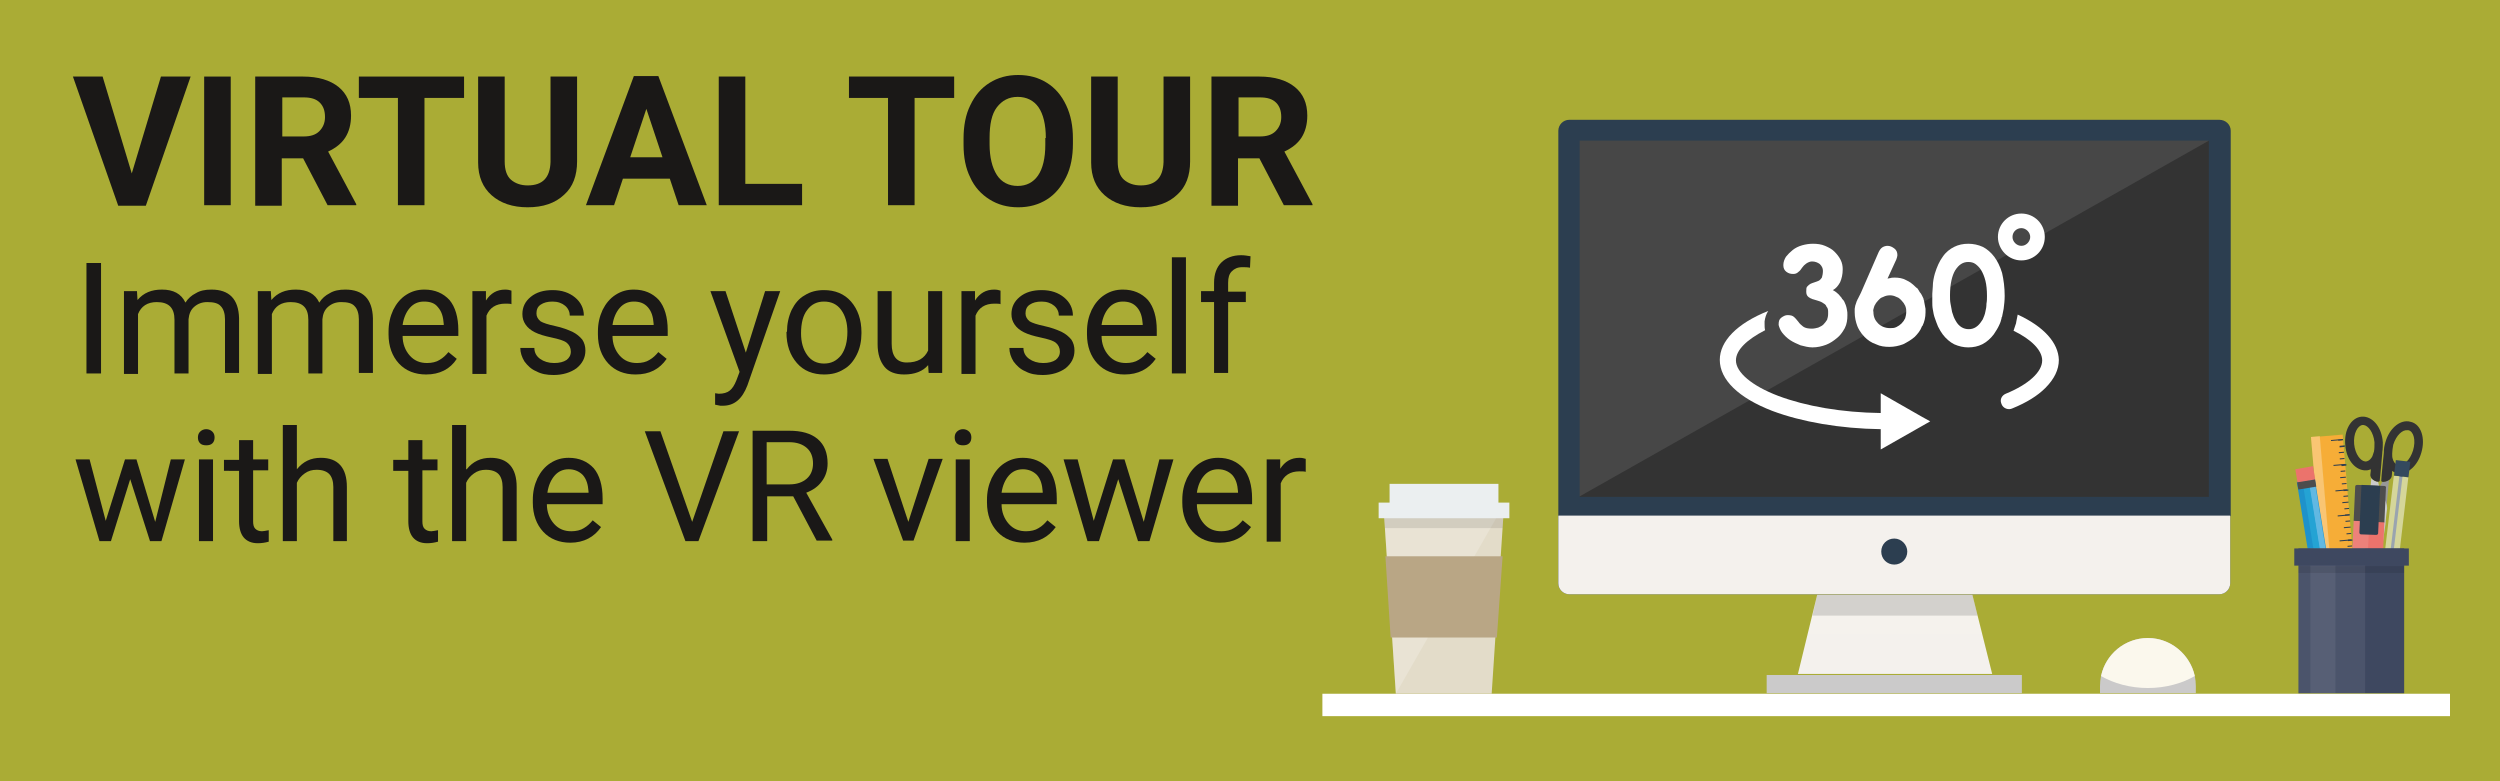
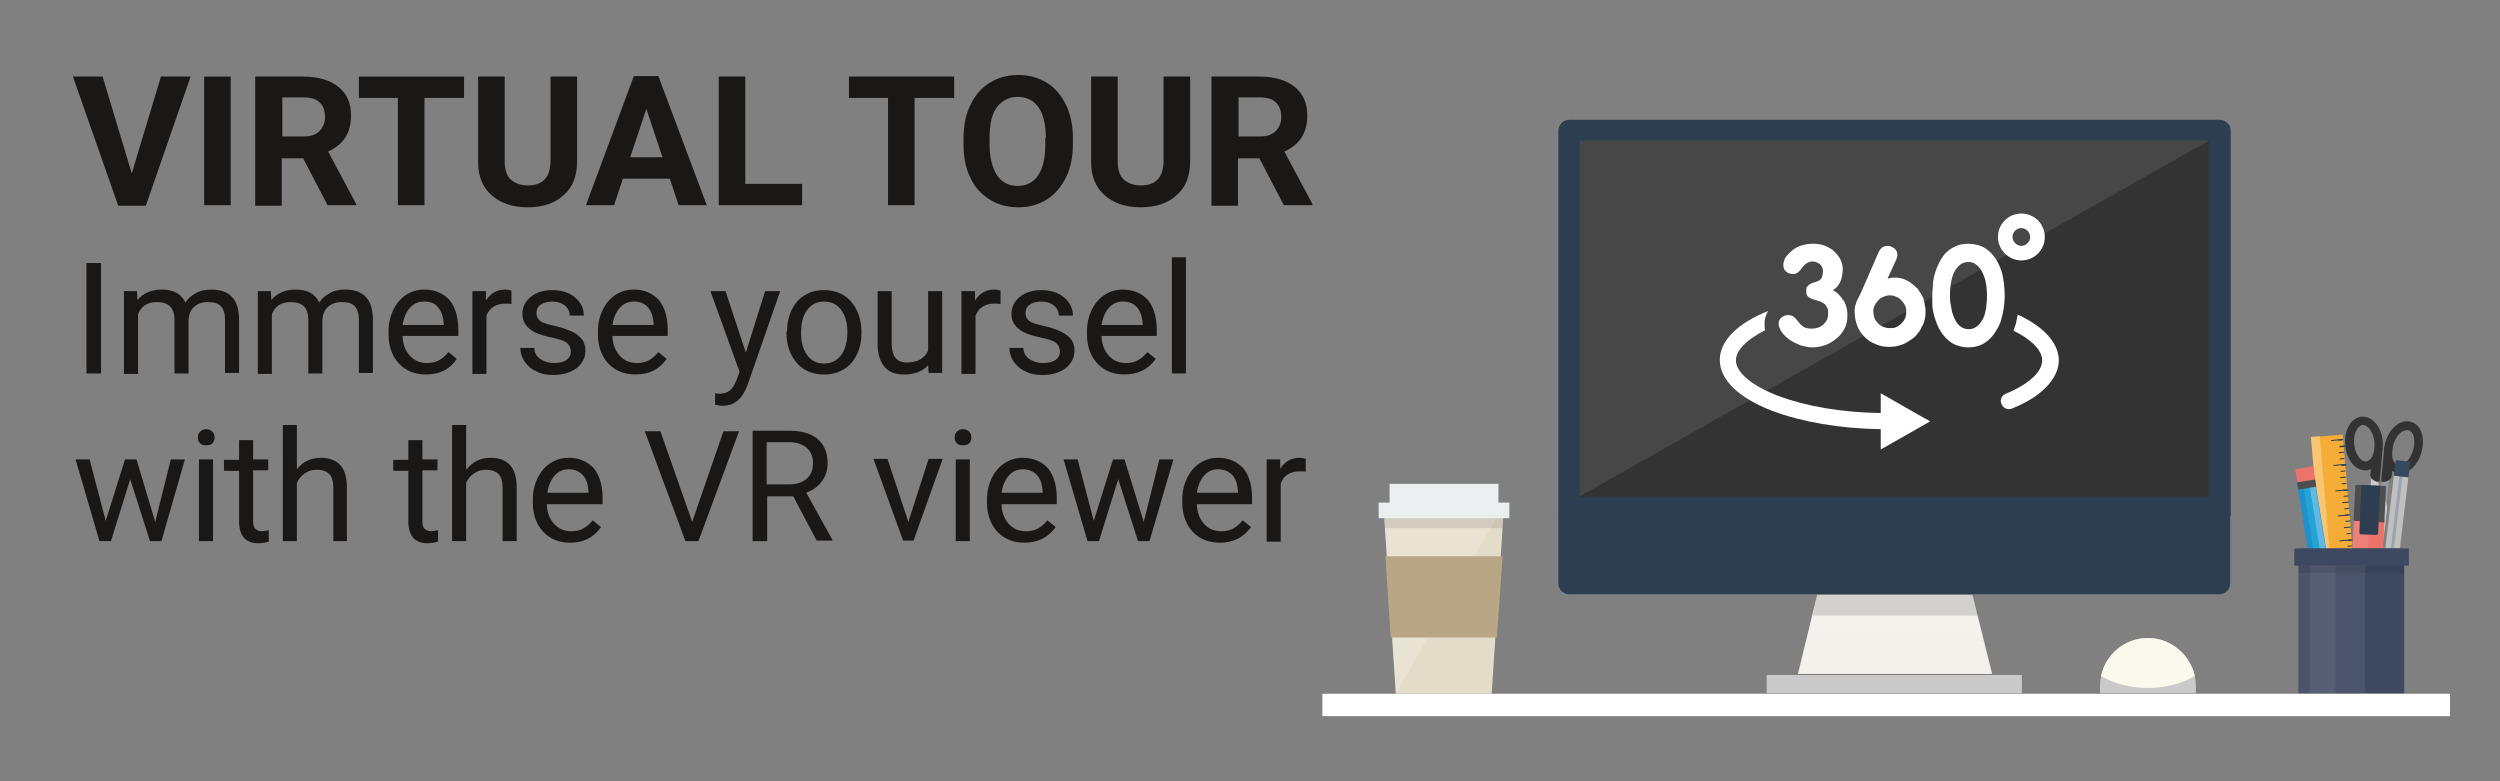
<svg xmlns="http://www.w3.org/2000/svg" version="1.1" id="Livello_1" x="0px" y="0px" viewBox="0 0 480 150" style="enable-background:new 0 0 480 150;" xml:space="preserve">
  <rect x="0" y="0" width="480" height="150" fill="#808080" stroke="none" />
  <style type="text/css">
	.st0{opacity:0.6;fill:#C7CA04;}
	.st1{fill:#1A1817;}
	.st2{fill:#FFFFFF;}
	.st3{fill:#F6F6F6;}
	.st4{fill:#EAE9E9;}
	.st5{fill-rule:evenodd;clip-rule:evenodd;fill:#B0B0B0;}
	.st6{fill-rule:evenodd;clip-rule:evenodd;fill:#D6D6D6;}
	.st7{fill-rule:evenodd;clip-rule:evenodd;fill:#848384;}
	.st8{fill-rule:evenodd;clip-rule:evenodd;fill:#D4D4D4;}
	.st9{fill-rule:evenodd;clip-rule:evenodd;fill:#DBDBDB;}
	.st10{fill-rule:evenodd;clip-rule:evenodd;fill:#A2A2A2;}
	.st11{fill-rule:evenodd;clip-rule:evenodd;fill:#383839;}
	.st12{fill-rule:evenodd;clip-rule:evenodd;fill:#686868;}
	.st13{fill:#737272;}
	.st14{fill:#4D4B4A;}
	.st15{fill-rule:evenodd;clip-rule:evenodd;fill:#4D4B4A;}
	.st16{fill-rule:evenodd;clip-rule:evenodd;fill:#737272;}
	.st17{fill:#989898;}
	.st18{fill:none;}
	.st19{fill:#333333;}
	.st20{fill:#CBCBCB;}
	.st21{fill:#B2B2B2;}
	.st22{fill:#CBCACA;}
	.st23{fill:#FBF8ED;}
	.st24{fill:#E3DCC9;}
	.st25{opacity:0.2;fill:#FFFFFF;}
	.st26{opacity:0.1;}
	.st27{fill:#000001;}
	.st28{fill:#B9A685;}
	.st29{fill:#EBEFF0;}
	.st30{fill:#F6AD37;}
	.st31{opacity:0.3;fill:#FFFFFF;}
	.st32{fill:#2C3E50;}
	.st33{fill:#34495E;}
	.st34{fill:#EB736C;}
	.st35{fill:#4D4D4D;}
	.st36{opacity:0.5;fill:#FFFFFF;}
	.st37{opacity:0.4;}
	.st38{fill:#1E92CB;}
	.st39{fill:#61B8E2;}
	.st40{fill:#24A3D4;}
	.st41{fill:#3E4860;}
	.st42{opacity:7.000000e-02;fill:#FFFFFF;}
	.st43{fill:url(#SVGID_1_);}
	.st44{opacity:0.2;}
	.st45{fill:#4B4A4B;}
	.st46{fill:url(#SVGID_2_);}
	.st47{fill:url(#SVGID_3_);}
	.st48{fill:url(#SVGID_4_);}
	.st49{fill:#282828;}
	.st50{fill:#727575;}
	.st51{fill:#4F4F4F;}
	.st52{fill:#D6D8D4;}
	.st53{fill:#3F3E3E;}
	.st54{fill:#5372B1;}
	.st55{fill:#264C98;}
	.st56{fill:#949494;}
	.st57{fill:#E33515;}
</style>
-   <rect class="st0" width="480" height="150" />
  <g>
    <path class="st1" d="M25.3,33.3l5.6-18.6h5.7l-8.6,24.8h-5.3L14,14.7h5.7L25.3,33.3z" />
    <path class="st1" d="M44.3,39.4h-5.1V14.7h5.1V39.4z" />
    <path class="st1" d="M58.2,30.4h-4.1v9.1h-5.1V14.7h9.2c2.9,0,5.2,0.7,6.8,2c1.6,1.3,2.4,3.1,2.4,5.5c0,1.7-0.4,3.1-1.1,4.2   c-0.7,1.1-1.8,2-3.3,2.7l5.4,10.1v0.2h-5.5L58.2,30.4z M54.2,26.2h4.1c1.3,0,2.3-0.3,3-1c0.7-0.7,1.1-1.6,1.1-2.7   c0-1.2-0.3-2.1-1-2.8c-0.7-0.7-1.7-1-3.1-1h-4.1V26.2z" />
    <path class="st1" d="M89.1,18.8h-7.6v20.6h-5.1V18.8h-7.5v-4.1h20.2V18.8z" />
    <path class="st1" d="M110.8,14.7V31c0,2.7-0.8,4.9-2.5,6.4c-1.7,1.6-4,2.4-7,2.4c-2.9,0-5.2-0.8-6.9-2.3c-1.7-1.5-2.6-3.6-2.6-6.3   V14.7h5.1V31c0,1.6,0.4,2.8,1.2,3.5c0.8,0.7,1.9,1.1,3.2,1.1c2.9,0,4.3-1.5,4.4-4.5V14.7H110.8z" />
    <path class="st1" d="M128.6,34.3h-9l-1.7,5.1h-5.4l9.2-24.8h4.7l9.3,24.8h-5.4L128.6,34.3z M121,30.2h6.2l-3.1-9.3L121,30.2z" />
    <path class="st1" d="M143.1,35.3H154v4.1H138V14.7h5.1V35.3z" />
    <path class="st1" d="M183.2,18.8h-7.6v20.6h-5.1V18.8H163v-4.1h20.2V18.8z" />
    <path class="st1" d="M206,27.6c0,2.4-0.4,4.6-1.3,6.4s-2.1,3.3-3.7,4.3c-1.6,1-3.4,1.5-5.5,1.5c-2.1,0-3.9-0.5-5.5-1.5   s-2.9-2.4-3.7-4.2c-0.9-1.8-1.3-3.9-1.3-6.3v-1.2c0-2.4,0.4-4.6,1.3-6.4c0.9-1.9,2.1-3.3,3.7-4.3c1.6-1,3.4-1.5,5.5-1.5   c2.1,0,3.9,0.5,5.5,1.5c1.6,1,2.8,2.4,3.7,4.3c0.9,1.9,1.3,4,1.3,6.4V27.6z M200.8,26.5c0-2.6-0.5-4.6-1.4-5.9c-0.9-1.3-2.3-2-4-2   c-1.7,0-3,0.7-4,2s-1.4,3.3-1.4,5.9v1.2c0,2.5,0.5,4.5,1.4,5.9s2.3,2.1,4,2.1c1.7,0,3-0.7,3.9-2c0.9-1.3,1.4-3.3,1.4-5.9V26.5z" />
    <path class="st1" d="M228.5,14.7V31c0,2.7-0.8,4.9-2.5,6.4c-1.7,1.6-4,2.4-7,2.4c-2.9,0-5.2-0.8-6.9-2.3c-1.7-1.5-2.6-3.6-2.6-6.3   V14.7h5.1V31c0,1.6,0.4,2.8,1.2,3.5c0.8,0.7,1.9,1.1,3.2,1.1c2.9,0,4.3-1.5,4.4-4.5V14.7H228.5z" />
    <path class="st1" d="M241.8,30.4h-4.1v9.1h-5.1V14.7h9.2c2.9,0,5.2,0.7,6.8,2c1.6,1.3,2.4,3.1,2.4,5.5c0,1.7-0.4,3.1-1.1,4.2   c-0.7,1.1-1.8,2-3.3,2.7l5.4,10.1v0.2h-5.5L241.8,30.4z M237.8,26.2h4.1c1.3,0,2.3-0.3,3-1s1.1-1.6,1.1-2.7c0-1.2-0.3-2.1-1-2.8   c-0.7-0.7-1.7-1-3.1-1h-4.1V26.2z" />
    <path class="st1" d="M19.4,71.7h-2.8V50.5h2.8V71.7z" />
    <path class="st1" d="M26.3,55.9l0.1,1.7c1.2-1.4,2.7-2,4.7-2c2.2,0,3.7,0.8,4.5,2.5c0.5-0.8,1.2-1.4,2-1.8c0.8-0.5,1.8-0.7,3-0.7   c3.4,0,5.2,1.8,5.3,5.5v10.5h-2.7V61.3c0-1.1-0.3-2-0.8-2.5c-0.5-0.6-1.4-0.8-2.6-0.8c-1,0-1.8,0.3-2.5,0.9c-0.7,0.6-1,1.4-1.1,2.4   v10.4h-2.7V61.4c0-2.3-1.1-3.4-3.4-3.4c-1.8,0-3,0.8-3.6,2.3v11.5h-2.7V55.9H26.3z" />
    <path class="st1" d="M52,55.9l0.1,1.7c1.2-1.4,2.7-2,4.7-2c2.2,0,3.7,0.8,4.5,2.5c0.5-0.8,1.2-1.4,2-1.8c0.8-0.5,1.8-0.7,3-0.7   c3.4,0,5.2,1.8,5.3,5.5v10.5h-2.7V61.3c0-1.1-0.3-2-0.8-2.5c-0.5-0.6-1.4-0.8-2.6-0.8c-1,0-1.8,0.3-2.5,0.9c-0.7,0.6-1,1.4-1.1,2.4   v10.4h-2.7V61.4c0-2.3-1.1-3.4-3.4-3.4c-1.8,0-3,0.8-3.6,2.3v11.5h-2.7V55.9H52z" />
    <path class="st1" d="M81.8,71.9c-2.1,0-3.9-0.7-5.2-2.1c-1.3-1.4-2-3.3-2-5.6v-0.5c0-1.6,0.3-2.9,0.9-4.2c0.6-1.2,1.4-2.2,2.5-2.9   c1.1-0.7,2.2-1,3.5-1c2,0,3.6,0.7,4.8,2c1.1,1.3,1.7,3.3,1.7,5.8v1.1H77.3c0,1.5,0.5,2.8,1.4,3.8c0.9,1,2,1.4,3.3,1.4   c0.9,0,1.8-0.2,2.4-0.6c0.7-0.4,1.2-0.9,1.7-1.5l1.6,1.3C86.4,70.9,84.4,71.9,81.8,71.9z M81.4,57.9c-1.1,0-2,0.4-2.7,1.2   c-0.7,0.8-1.2,1.9-1.4,3.3h7.9v-0.2c-0.1-1.4-0.4-2.4-1.1-3.2C83.5,58.2,82.6,57.9,81.4,57.9z" />
    <path class="st1" d="M98.3,58.4c-0.4-0.1-0.8-0.1-1.3-0.1c-1.8,0-3,0.8-3.6,2.3v11.2h-2.7V55.9h2.6l0,1.8c0.9-1.4,2.1-2.1,3.7-2.1   c0.5,0,0.9,0.1,1.2,0.2V58.4z" />
    <path class="st1" d="M109.6,67.5c0-0.7-0.3-1.3-0.8-1.7c-0.5-0.4-1.5-0.7-2.9-1c-1.4-0.3-2.4-0.6-3.2-1c-0.8-0.4-1.4-0.9-1.8-1.5   c-0.4-0.6-0.6-1.2-0.6-2c0-1.3,0.5-2.4,1.6-3.3c1.1-0.9,2.5-1.3,4.2-1.3c1.8,0,3.2,0.5,4.3,1.4c1.1,0.9,1.7,2.1,1.7,3.5h-2.7   c0-0.7-0.3-1.4-0.9-1.9s-1.4-0.8-2.4-0.8c-1,0-1.7,0.2-2.3,0.6s-0.8,1-0.8,1.7c0,0.6,0.3,1.1,0.8,1.5c0.5,0.3,1.4,0.6,2.8,0.9   s2.4,0.7,3.3,1.1c0.8,0.4,1.4,0.9,1.9,1.5c0.4,0.6,0.6,1.3,0.6,2.1c0,1.4-0.6,2.5-1.7,3.4c-1.1,0.8-2.6,1.3-4.4,1.3   c-1.3,0-2.4-0.2-3.3-0.7c-1-0.4-1.7-1.1-2.3-1.9c-0.5-0.8-0.8-1.7-0.8-2.6h2.7c0,0.9,0.4,1.6,1.1,2.1c0.7,0.5,1.6,0.8,2.7,0.8   c1,0,1.8-0.2,2.4-0.6C109.3,68.7,109.6,68.2,109.6,67.5z" />
    <path class="st1" d="M122,71.9c-2.1,0-3.9-0.7-5.2-2.1c-1.3-1.4-2-3.3-2-5.6v-0.5c0-1.6,0.3-2.9,0.9-4.2c0.6-1.2,1.4-2.2,2.5-2.9   c1.1-0.7,2.2-1,3.5-1c2,0,3.6,0.7,4.8,2c1.1,1.3,1.7,3.3,1.7,5.8v1.1h-10.6c0,1.5,0.5,2.8,1.4,3.8c0.9,1,2,1.4,3.3,1.4   c0.9,0,1.8-0.2,2.4-0.6c0.7-0.4,1.2-0.9,1.7-1.5l1.6,1.3C126.6,70.9,124.7,71.9,122,71.9z M121.7,57.9c-1.1,0-2,0.4-2.7,1.2   c-0.7,0.8-1.2,1.9-1.4,3.3h7.9v-0.2c-0.1-1.4-0.4-2.4-1.1-3.2C123.7,58.2,122.8,57.9,121.7,57.9z" />
    <path class="st1" d="M143.2,67.7l3.7-11.8h2.9l-6.3,18.1c-1,2.6-2.5,3.9-4.7,3.9l-0.5,0l-1-0.2v-2.2l0.7,0.1c0.9,0,1.6-0.2,2.1-0.6   c0.5-0.4,0.9-1,1.3-2l0.6-1.6l-5.6-15.5h2.9L143.2,67.7z" />
    <path class="st1" d="M151.1,63.7c0-1.5,0.3-2.9,0.9-4.2c0.6-1.2,1.4-2.2,2.5-2.8c1.1-0.7,2.3-1,3.7-1c2.1,0,3.9,0.7,5.2,2.2   c1.3,1.5,2,3.5,2,5.9V64c0,1.5-0.3,2.9-0.9,4.1c-0.6,1.2-1.4,2.2-2.5,2.8c-1.1,0.7-2.3,1-3.8,1c-2.1,0-3.9-0.7-5.2-2.2   c-1.3-1.5-2-3.4-2-5.9V63.7z M153.8,64c0,1.7,0.4,3.1,1.2,4.2c0.8,1.1,1.9,1.6,3.2,1.6c1.4,0,2.4-0.5,3.3-1.6   c0.8-1.1,1.2-2.6,1.2-4.5c0-1.7-0.4-3.1-1.2-4.2c-0.8-1.1-1.9-1.6-3.3-1.6c-1.3,0-2.4,0.5-3.2,1.6C154.2,60.5,153.8,62,153.8,64z" />
    <path class="st1" d="M178.2,70.1c-1,1.2-2.6,1.8-4.6,1.8c-1.7,0-3-0.5-3.8-1.5s-1.3-2.4-1.3-4.3V55.9h2.7v10.1c0,2.4,1,3.6,2.9,3.6   c2.1,0,3.4-0.8,4.1-2.3V55.9h2.7v15.7h-2.6L178.2,70.1z" />
    <path class="st1" d="M192.2,58.4c-0.4-0.1-0.8-0.1-1.3-0.1c-1.8,0-3,0.8-3.6,2.3v11.2h-2.7V55.9h2.6l0,1.8c0.9-1.4,2.1-2.1,3.7-2.1   c0.5,0,0.9,0.1,1.2,0.2V58.4z" />
    <path class="st1" d="M203.5,67.5c0-0.7-0.3-1.3-0.8-1.7c-0.5-0.4-1.5-0.7-2.9-1c-1.4-0.3-2.4-0.6-3.2-1c-0.8-0.4-1.4-0.9-1.8-1.5   c-0.4-0.6-0.6-1.2-0.6-2c0-1.3,0.5-2.4,1.6-3.3c1.1-0.9,2.5-1.3,4.2-1.3c1.8,0,3.2,0.5,4.3,1.4c1.1,0.9,1.7,2.1,1.7,3.5h-2.7   c0-0.7-0.3-1.4-0.9-1.9s-1.4-0.8-2.4-0.8c-1,0-1.7,0.2-2.3,0.6s-0.8,1-0.8,1.7c0,0.6,0.3,1.1,0.8,1.5c0.5,0.3,1.4,0.6,2.8,0.9   s2.4,0.7,3.3,1.1c0.8,0.4,1.4,0.9,1.9,1.5c0.4,0.6,0.6,1.3,0.6,2.1c0,1.4-0.6,2.5-1.7,3.4c-1.1,0.8-2.6,1.3-4.4,1.3   c-1.3,0-2.4-0.2-3.3-0.7c-1-0.4-1.7-1.1-2.3-1.9c-0.5-0.8-0.8-1.7-0.8-2.6h2.7c0,0.9,0.4,1.6,1.1,2.1c0.7,0.5,1.6,0.8,2.7,0.8   c1,0,1.8-0.2,2.4-0.6C203.2,68.7,203.5,68.2,203.5,67.5z" />
    <path class="st1" d="M215.9,71.9c-2.1,0-3.9-0.7-5.2-2.1c-1.3-1.4-2-3.3-2-5.6v-0.5c0-1.6,0.3-2.9,0.9-4.2c0.6-1.2,1.4-2.2,2.5-2.9   c1.1-0.7,2.2-1,3.5-1c2,0,3.6,0.7,4.8,2c1.1,1.3,1.7,3.3,1.7,5.8v1.1h-10.6c0,1.5,0.5,2.8,1.4,3.8c0.9,1,2,1.4,3.3,1.4   c0.9,0,1.8-0.2,2.4-0.6c0.7-0.4,1.2-0.9,1.7-1.5l1.6,1.3C220.5,70.9,218.5,71.9,215.9,71.9z M215.6,57.9c-1.1,0-2,0.4-2.7,1.2   c-0.7,0.8-1.2,1.9-1.4,3.3h7.9v-0.2c-0.1-1.4-0.4-2.4-1.1-3.2C217.6,58.2,216.7,57.9,215.6,57.9z" />
    <path class="st1" d="M227.7,71.7h-2.7V49.4h2.7V71.7z" />
-     <path class="st1" d="M233.1,71.7V58h-2.5v-2.1h2.5v-1.6c0-1.7,0.5-3,1.4-3.9c0.9-0.9,2.2-1.4,3.8-1.4c0.6,0,1.2,0.1,1.8,0.2   l-0.1,2.2c-0.5-0.1-0.9-0.1-1.5-0.1c-0.9,0-1.5,0.3-2,0.8c-0.5,0.5-0.7,1.2-0.7,2.2v1.7h3.4V58h-3.4v13.6H233.1z" />
    <path class="st1" d="M29.8,100.2l3-12h2.7L31,103.9h-2.2L25,92l-3.7,11.9h-2.2l-4.6-15.7h2.7l3.1,11.8L24,88.2h2.2L29.8,100.2z" />
    <path class="st1" d="M38,84c0-0.4,0.1-0.8,0.4-1.1c0.3-0.3,0.7-0.5,1.2-0.5c0.5,0,0.9,0.2,1.2,0.5c0.3,0.3,0.4,0.7,0.4,1.1   s-0.1,0.8-0.4,1.1c-0.3,0.3-0.7,0.4-1.2,0.4c-0.5,0-0.9-0.1-1.2-0.4C38.1,84.8,38,84.4,38,84z M40.9,103.9h-2.7V88.2h2.7V103.9z" />
    <path class="st1" d="M48.6,84.4v3.8h2.9v2.1h-2.9v9.8c0,0.6,0.1,1.1,0.4,1.4c0.3,0.3,0.7,0.5,1.3,0.5c0.3,0,0.7-0.1,1.3-0.2v2.2   c-0.7,0.2-1.4,0.3-2.1,0.3c-1.2,0-2.1-0.4-2.7-1.1s-0.9-1.8-0.9-3.1v-9.7H43v-2.1h2.9v-3.8H48.6z" />
    <path class="st1" d="M57,90.1c1.2-1.5,2.7-2.2,4.6-2.2c3.3,0,5,1.9,5,5.6v10.4H64V93.5c0-1.1-0.3-2-0.8-2.5s-1.3-0.8-2.4-0.8   c-0.9,0-1.6,0.2-2.3,0.7c-0.7,0.5-1.2,1.1-1.5,1.8v11.2h-2.7V81.6H57V90.1z" />
    <path class="st1" d="M81.1,84.4v3.8H84v2.1h-2.9v9.8c0,0.6,0.1,1.1,0.4,1.4c0.3,0.3,0.7,0.5,1.3,0.5c0.3,0,0.7-0.1,1.3-0.2v2.2   c-0.7,0.2-1.4,0.3-2.1,0.3c-1.2,0-2.1-0.4-2.7-1.1s-0.9-1.8-0.9-3.1v-9.7h-2.9v-2.1h2.9v-3.8H81.1z" />
    <path class="st1" d="M89.6,90.1c1.2-1.5,2.7-2.2,4.6-2.2c3.3,0,5,1.9,5,5.6v10.4h-2.7V93.5c0-1.1-0.3-2-0.8-2.5s-1.3-0.8-2.4-0.8   c-0.9,0-1.6,0.2-2.3,0.7c-0.7,0.5-1.2,1.1-1.5,1.8v11.2h-2.7V81.6h2.7V90.1z" />
    <path class="st1" d="M109.5,104.2c-2.1,0-3.9-0.7-5.2-2.1c-1.3-1.4-2-3.3-2-5.6V96c0-1.6,0.3-2.9,0.9-4.2c0.6-1.2,1.4-2.2,2.5-2.9   c1.1-0.7,2.2-1,3.5-1c2,0,3.6,0.7,4.8,2c1.1,1.3,1.7,3.3,1.7,5.8v1.1H105c0,1.5,0.5,2.8,1.4,3.8c0.9,1,2,1.4,3.3,1.4   c0.9,0,1.8-0.2,2.4-0.6c0.7-0.4,1.2-0.9,1.7-1.5l1.6,1.3C114.1,103.1,112.1,104.2,109.5,104.2z M109.2,90.1c-1.1,0-2,0.4-2.7,1.2   c-0.7,0.8-1.2,1.9-1.4,3.3h7.9v-0.2c-0.1-1.4-0.4-2.4-1.1-3.2C111.2,90.5,110.3,90.1,109.2,90.1z" />
    <path class="st1" d="M132.9,100.2l6-17.4h3l-7.8,21.1h-2.5l-7.8-21.1h3L132.9,100.2z" />
    <path class="st1" d="M152.3,95.3h-5v8.6h-2.8V82.7h7c2.4,0,4.2,0.5,5.5,1.6s1.9,2.7,1.9,4.7c0,1.3-0.4,2.5-1.1,3.4   c-0.7,1-1.7,1.7-3,2.2l5,9v0.2h-3L152.3,95.3z M147.3,93h4.3c1.4,0,2.5-0.4,3.3-1.1s1.2-1.7,1.2-2.9c0-1.3-0.4-2.3-1.2-3   s-1.9-1.1-3.4-1.1h-4.3V93z" />
    <path class="st1" d="M174.4,100.2l3.9-12.1h2.7l-5.6,15.7h-2l-5.7-15.7h2.7L174.4,100.2z" />
    <path class="st1" d="M183.3,84c0-0.4,0.1-0.8,0.4-1.1c0.3-0.3,0.7-0.5,1.2-0.5c0.5,0,0.9,0.2,1.2,0.5c0.3,0.3,0.4,0.7,0.4,1.1   s-0.1,0.8-0.4,1.1c-0.3,0.3-0.7,0.4-1.2,0.4c-0.5,0-0.9-0.1-1.2-0.4C183.4,84.8,183.3,84.4,183.3,84z M186.2,103.9h-2.7V88.2h2.7   V103.9z" />
    <path class="st1" d="M196.7,104.2c-2.1,0-3.9-0.7-5.2-2.1c-1.3-1.4-2-3.3-2-5.6V96c0-1.6,0.3-2.9,0.9-4.2c0.6-1.2,1.4-2.2,2.5-2.9   c1.1-0.7,2.2-1,3.5-1c2,0,3.6,0.7,4.8,2c1.1,1.3,1.7,3.3,1.7,5.8v1.1h-10.6c0,1.5,0.5,2.8,1.4,3.8c0.9,1,2,1.4,3.3,1.4   c0.9,0,1.8-0.2,2.4-0.6c0.7-0.4,1.2-0.9,1.7-1.5l1.6,1.3C201.3,103.1,199.4,104.2,196.7,104.2z M196.4,90.1c-1.1,0-2,0.4-2.7,1.2   c-0.7,0.8-1.2,1.9-1.4,3.3h7.9v-0.2c-0.1-1.4-0.4-2.4-1.1-3.2C198.4,90.5,197.5,90.1,196.4,90.1z" />
    <path class="st1" d="M219.6,100.2l3-12h2.7l-4.6,15.7h-2.2L214.7,92l-3.7,11.9h-2.2l-4.6-15.7h2.7l3.1,11.8l3.7-11.8h2.2   L219.6,100.2z" />
    <path class="st1" d="M234.2,104.2c-2.1,0-3.9-0.7-5.2-2.1c-1.3-1.4-2-3.3-2-5.6V96c0-1.6,0.3-2.9,0.9-4.2c0.6-1.2,1.4-2.2,2.5-2.9   c1.1-0.7,2.2-1,3.5-1c2,0,3.6,0.7,4.8,2c1.1,1.3,1.7,3.3,1.7,5.8v1.1h-10.6c0,1.5,0.5,2.8,1.4,3.8c0.9,1,2,1.4,3.3,1.4   c0.9,0,1.8-0.2,2.4-0.6c0.7-0.4,1.2-0.9,1.7-1.5l1.6,1.3C238.8,103.1,236.9,104.2,234.2,104.2z M233.9,90.1c-1.1,0-2,0.4-2.7,1.2   c-0.7,0.8-1.2,1.9-1.4,3.3h7.9v-0.2c-0.1-1.4-0.4-2.4-1.1-3.2C235.9,90.5,235,90.1,233.9,90.1z" />
    <path class="st1" d="M250.8,90.6c-0.4-0.1-0.8-0.1-1.3-0.1c-1.8,0-3,0.8-3.6,2.3v11.2h-2.7V88.2h2.6l0,1.8c0.9-1.4,2.1-2.1,3.7-2.1   c0.5,0,0.9,0.1,1.2,0.2V90.6z" />
  </g>
  <g>
    <g>
      <g>
        <path class="st17" d="M457.4,92.5c-0.4,0.9-0.9,2-1.3,2.4c-1,0.9-1.3,1.8-1.4,2.5c-0.1,1.3-0.3,2.8-0.3,2.8s-0.9,16.5-0.9,16.9     c-0.1,0.5,1.2,1.3,1.2,1.3c1.4-14.1,2.4-16.7,2.8-17.4c0.1-0.2,0.4-0.5,0.4-0.5l0.8-8.5C458.4,92.4,457.8,92.6,457.4,92.5z" />
        <path class="st18" d="M462.5,82.5c-0.1,0-0.1,0-0.2,0c-0.9-0.1-2.1,1-2.7,2.8c-0.2,0.6-0.3,1.2-0.2,1.7c0,0.3,0.1,0.7,0.1,1     c0,0,0,0,0,0c0.1,0.4,0.4,1,1,1.2c0.1,0,0.1,0,0.2,0c0.9,0.1,2.1-1,2.7-2.8C463.9,84.5,463.4,82.8,462.5,82.5z" />
        <g>
          <path class="st19" d="M462.9,81c-0.2,0-0.3-0.1-0.5-0.1c-1.8-0.2-3.7,1.5-4.4,4c-0.2,0.7-0.3,1.2-0.3,1.9l0,0.1      c0,0-0.5,4.8-0.5,5.4c0,0.1,0.1,0.2,0.2,0.2c0.3,0.1,1-0.1,1.4-0.4c0.2-0.2,0.3-0.3,0.4-0.6c0-0.2,0.1-0.6,0.1-1.1      c0.2,0.2,0.5,0.3,0.7,0.4c0.2,0,0.3,0.1,0.5,0.1c1.8,0.2,3.7-1.5,4.4-4C465.7,84.2,464.9,81.5,462.9,81z M463.3,86.5      c-0.6,1.9-1.8,2.9-2.7,2.8c-0.1,0-0.1,0-0.2,0c-0.6-0.2-0.9-0.8-1-1.2c0,0,0,0,0,0c-0.1-0.3-0.1-0.6-0.1-1      c0-0.5,0.1-1.1,0.2-1.7c0.6-1.9,1.8-2.9,2.7-2.8c0.1,0,0.1,0,0.2,0C463.4,82.8,463.9,84.5,463.3,86.5z" />
        </g>
        <path class="st18" d="M453.8,81.7c-0.1,0-0.1,0-0.2,0c-0.9,0.1-1.8,1.6-1.6,3.7c0.2,1.9,1.2,3.2,2.1,3.3c0.1,0,0.1,0,0.2,0     c0.6-0.1,1-0.7,1.2-1c0,0,0,0,0,0c0.1-0.3,0.2-0.6,0.3-0.9c0.1-0.5,0.2-1.1,0.1-1.7C455.7,83,454.6,81.8,453.8,81.7z" />
        <path class="st20" d="M456.6,92.5c-0.4,0-1-0.3-1.3-0.7l-0.8,8.5c0,0,0.3,0.4,0.3,0.6c0.2,0.7,0.8,3.4-0.6,17.6     c0,0,1.4-0.5,1.4-1.1c0-0.3,2.4-16.7,2.4-16.7s0.1-1.5,0.3-2.8c0.1-0.7-0.1-1.6-0.9-2.7C457,94.6,456.8,93.4,456.6,92.5z" />
        <g>
          <path class="st19" d="M453.9,80c-0.2,0-0.3,0-0.5,0c-2,0.2-3.4,2.6-3.1,5.5c0.2,2.6,1.7,4.6,3.6,4.8c0.2,0,0.3,0,0.5,0      c0.3,0,0.5-0.1,0.8-0.2c0,0.5-0.1,0.8-0.1,1.1c0,0.2,0.1,0.4,0.2,0.6c0.3,0.4,0.9,0.7,1.3,0.7c0.2,0,0.3-0.1,0.3-0.2      c0.1-0.6,0.5-5.4,0.5-5.4l0-0.1c0.1-0.6,0.1-1.2,0.1-1.9C457.3,82.2,455.8,80.2,453.9,80z M455.8,86.7c-0.1,0.3-0.2,0.6-0.3,0.9      c0,0,0,0,0,0c-0.2,0.4-0.6,0.9-1.2,1c-0.1,0-0.1,0-0.2,0c-0.9-0.1-1.9-1.4-2.1-3.3c-0.2-2.1,0.7-3.6,1.6-3.7c0.1,0,0.1,0,0.2,0      c0.9,0.1,1.9,1.4,2.1,3.3C455.9,85.6,455.9,86.2,455.8,86.7z" />
        </g>
        <path class="st17" d="M456.5,97.4c-0.6-0.1-1.1,0.4-1.1,0.9s0.4,1.1,0.9,1.1c0.6,0.1,1.1-0.4,1.1-0.9     C457.5,97.9,457.1,97.4,456.5,97.4z" />
        <path class="st21" d="M456.5,97.6c-0.4,0-0.8,0.3-0.9,0.7c0,0.4,0.3,0.8,0.7,0.9c0.4,0,0.8-0.3,0.9-0.7     C457.3,98,456.9,97.6,456.5,97.6z" />
        <path class="st18" d="M462.6,82.6c-0.1,0-0.1,0-0.2,0c-0.9-0.1-2.1,1-2.7,2.8c-0.2,0.6-0.3,1.2-0.2,1.7l0.2,0c0,0,0,0.4-0.1,0.9     c0,0,0,0,0,0c0.1,0.4,0.4,1,1,1.2c0.1,0,0.1,0,0.2,0c0.9,0.1,2.1-1,2.7-2.8C464.1,84.5,463.5,82.8,462.6,82.6z" />
      </g>
      <rect x="253.9" y="133.2" class="st2" width="216.5" height="4.3" />
      <g>
        <path class="st22" d="M412.4,122.5c-5.1,0-9.2,4.1-9.2,9.2v1.4h18.4v-1.4C421.6,126.6,417.4,122.5,412.4,122.5z" />
        <path class="st23" d="M412.4,122.5c-4.4,0-8.1,3.1-9,7.3c2.4,1.4,5.6,2.3,9,2.3s6.6-0.9,9-2.3     C420.5,125.7,416.8,122.5,412.4,122.5z" />
      </g>
      <g>
        <polygon class="st24" points="268,133.2 286.4,133.2 288.8,96.8 265.6,96.8    " />
        <polygon class="st25" points="268,133.2 288.8,96.8 265.6,96.8    " />
        <g class="st26">
          <polygon class="st27" points="265.9,101.4 288.5,101.4 288.8,96.8 265.6,96.8     " />
        </g>
        <polygon class="st28" points="267,122.4 287.4,122.4 288.5,106.8 266,106.8    " />
        <rect x="264.7" y="96.5" class="st29" width="25.1" height="3" />
        <rect x="266.8" y="92.9" class="st29" width="20.9" height="4.1" />
      </g>
      <g>
        <g>
          <g>
            <rect x="447" y="83.6" transform="matrix(0.996 -8.474728e-02 8.474728e-02 0.996 -6.984 38.439)" class="st30" width="4.5" height="35.8" />
            <polygon class="st31" points="446.9,119.7 448.6,119.5 448.6,119.5      " />
            <polygon class="st31" points="445.5,83.8 445.5,83.8 443.9,84      " />
            <rect x="445.4" y="83.8" transform="matrix(0.996 -8.474717e-02 8.474717e-02 0.996 -7.016 38.182)" class="st30" width="1.7" height="35.8" />
            <rect x="445.4" y="83.8" transform="matrix(0.996 -8.474717e-02 8.474717e-02 0.996 -7.016 38.182)" class="st31" width="1.7" height="35.8" />
          </g>
          <g>
            <g>
              <rect x="450.6" y="118.1" transform="matrix(0.997 -8.387845e-02 8.387845e-02 0.997 -8.323 38.31)" class="st32" width="2.3" height="0.2" />
              <rect x="450.2" y="113.3" transform="matrix(0.996 -8.482868e-02 8.482868e-02 0.996 -7.993 38.697)" class="st32" width="2.3" height="0.2" />
              <rect x="449.8" y="108.5" transform="matrix(0.996 -8.559751e-02 8.559751e-02 0.996 -7.641 38.999)" class="st32" width="2.3" height="0.2" />
              <rect x="449.4" y="103.7" transform="matrix(0.996 -8.425966e-02 8.425966e-02 0.996 -7.143 38.331)" class="st32" width="2.3" height="0.2" />
              <rect x="449" y="98.9" transform="matrix(0.996 -8.512758e-02 8.512758e-02 0.996 -6.792 38.678)" class="st32" width="2.3" height="0.2" />
              <rect x="448.6" y="94.1" transform="matrix(0.996 -8.427071e-02 8.427071e-02 0.996 -6.336 38.233)" class="st32" width="2.3" height="0.2" />
              <rect x="448.2" y="89.2" transform="matrix(0.996 -8.509897e-02 8.509897e-02 0.996 -5.975 38.56)" class="st32" width="2.3" height="0.2" />
              <rect x="447.7" y="84.4" transform="matrix(0.996 -8.556892e-02 8.556892e-02 0.996 -5.589 38.722)" class="st32" width="2.3" height="0.2" />
            </g>
            <g>
              <rect x="451.1" y="115.7" transform="matrix(0.996 -8.436205e-02 8.436205e-02 0.996 -8.157 38.536)" class="st32" width="1.6" height="0.2" />
              <rect x="450.8" y="110.9" transform="matrix(0.996 -8.512758e-02 8.512758e-02 0.996 -7.808 38.842)" class="st32" width="1.5" height="0.2" />
              <rect x="450.5" y="106" transform="matrix(0.996 -8.514536e-02 8.514536e-02 0.996 -7.401 38.802)" class="st32" width="1.4" height="0.2" />
              <rect x="450.2" y="101.2" transform="matrix(0.996 -8.493716e-02 8.493716e-02 0.996 -6.98 38.658)" class="st32" width="1.3" height="0.2" />
              <rect x="449.9" y="96.4" transform="matrix(0.996 -8.500821e-02 8.500821e-02 0.996 -6.576 38.643)" class="st32" width="1.2" height="0.2" />
              <rect x="449.5" y="91.6" transform="matrix(0.996 -8.446776e-02 8.446776e-02 0.996 -6.14 38.348)" class="st32" width="1.1" height="0.2" />
              <rect x="449.2" y="86.8" transform="matrix(0.996 -8.549029e-02 8.549029e-02 0.996 -5.784 38.768)" class="st32" width="1" height="0.2" />
            </g>
            <polygon class="st32" points="452,118.1 452,118.3 452.9,118.2 452.9,118      " />
            <rect x="451.9" y="116.8" transform="matrix(0.997 -8.412182e-02 8.412182e-02 0.997 -8.235 38.468)" class="st32" width="0.9" height="0.2" />
            <rect x="451.7" y="114.4" transform="matrix(0.996 -8.443601e-02 8.443601e-02 0.996 -8.057 38.587)" class="st32" width="0.9" height="0.2" />
            <rect x="451.6" y="113.2" transform="matrix(0.996 -8.514536e-02 8.514536e-02 0.996 -8.009 38.902)" class="st32" width="0.9" height="0.2" />
-             <polygon class="st32" points="451.5,112.1 451.5,112.3 452.4,112.2 452.4,112      " />
            <polygon class="st32" points="451.3,109.7 451.3,109.9 452.2,109.8 452.2,109.6      " />
            <rect x="451.2" y="108.4" transform="matrix(0.996 -8.500821e-02 8.500821e-02 0.996 -7.592 38.786)" class="st32" width="0.9" height="0.2" />
            <rect x="451.1" y="107.2" transform="matrix(0.997 -8.398374e-02 8.398374e-02 0.997 -7.419 38.301)" class="st32" width="0.9" height="0.2" />
            <rect x="450.9" y="104.8" transform="matrix(0.996 -8.503874e-02 8.503874e-02 0.996 -7.288 38.761)" class="st32" width="0.9" height="0.2" />
            <polygon class="st32" points="450.8,103.6 450.8,103.9 451.7,103.8 451.7,103.6      " />
            <rect x="450.7" y="102.4" transform="matrix(0.996 -8.500991e-02 8.500991e-02 0.996 -7.083 38.722)" class="st32" width="0.9" height="0.2" />
            <rect x="450.5" y="100" transform="matrix(0.996 -8.521659e-02 8.521659e-02 0.996 -6.892 38.791)" class="st32" width="0.9" height="0.2" />
            <rect x="450.4" y="98.8" transform="matrix(0.996 -8.494826e-02 8.494826e-02 0.996 -6.774 38.654)" class="st32" width="0.9" height="0.2" />
            <rect x="450.3" y="97.6" transform="matrix(0.996 -8.489059e-02 8.489059e-02 0.996 -6.668 38.615)" class="st32" width="0.9" height="0.2" />
            <rect x="450.1" y="95.2" transform="matrix(0.996 -8.547935e-02 8.547935e-02 0.996 -6.499 38.859)" class="st32" width="0.9" height="0.2" />
            <polygon class="st32" points="449.9,94 450,94.3 450.9,94.2 450.9,94      " />
            <rect x="449.8" y="92.8" transform="matrix(0.996 -8.494820e-02 8.494820e-02 0.996 -6.265 38.589)" class="st32" width="0.9" height="0.2" />
            <rect x="449.6" y="90.4" transform="matrix(0.996 -8.434774e-02 8.434774e-02 0.996 -6.03 38.288)" class="st32" width="0.9" height="0.2" />
            <polygon class="st32" points="449.5,89.2 449.6,89.5 450.5,89.4 450.5,89.1      " />
            <rect x="449.4" y="88" transform="matrix(0.996 -8.513853e-02 8.513853e-02 0.996 -5.867 38.624)" class="st32" width="0.9" height="0.2" />
            <polygon class="st32" points="449.2,85.6 449.2,85.9 450.2,85.8 450.2,85.5      " />
            <rect x="449.1" y="84.4" transform="matrix(0.996 -8.512758e-02 8.512758e-02 0.996 -5.561 38.58)" class="st32" width="0.9" height="0.2" />
          </g>
        </g>
        <g>
          <rect x="453.7" y="112.6" transform="matrix(4.764734e-02 -0.999 0.999 4.764734e-02 317.358 563.438)" class="st33" width="0.9" height="5.4" />
          <rect x="447.1" y="104.5" transform="matrix(4.764453e-02 -0.999 0.999 4.764453e-02 325.517 556.371)" class="st34" width="14.8" height="5.9" />
          <g class="st26">
            <rect x="445.7" y="105.9" transform="matrix(4.764318e-02 -0.999 0.999 4.764318e-02 324.189 554.838)" class="st2" width="14.8" height="3" />
          </g>
          <path class="st35" d="M457.8,93.3l-5.2-0.2c-0.2,0-0.4,0.1-0.4,0.3l-0.3,6.6l5.9,0.3l0.3-6.6C458.2,93.5,458,93.3,457.8,93.3z" />
          <path class="st32" d="M453,102.2c0,0.2,0.1,0.4,0.3,0.4l2.9,0.1c0.2,0,0.4-0.1,0.4-0.3l0.4-9.1l-3.6-0.2L453,102.2z" />
        </g>
        <g>
          <path class="st33" d="M457.9,114.8l-0.7,6.1c0,0,0,0,0,0l0.2,0l-0.1,0.4c0,0.1,0,0.2,0.1,0.2c0.1,0,0.1-0.1,0.2-0.2l0-0.4l0.2,0      c0,0,0,0,0,0l0.7-6.1l2.9-24.3l-0.6-0.1L457.9,114.8z" />
          <rect x="451.4" y="98.5" transform="matrix(0.117 -0.993 0.993 0.117 306.995 545.018)" class="st36" width="17.1" height="2.8" />
          <rect x="459.6" y="88.5" transform="matrix(0.117 -0.993 0.993 0.117 317.994 537.342)" class="st33" width="3" height="2.8" />
          <polygon class="st34" points="457.5,108.3 457.4,108.2 456.7,114.6 459.7,115 460.4,108.6 460.3,108.6     " />
          <polygon class="st19" points="457.8,120.7 457.8,120.7 457.8,120.7     " />
          <polygon class="st19" points="457.2,120.6 457.2,120.6 457.2,120.6     " />
          <path class="st36" d="M457.9,114.8l-1.2-0.1c0,0-0.2,5,0.5,6c0,0,0,0,0,0l0.6,0.1c0,0,0,0,0,0c1-0.8,1.9-5.7,1.9-5.7l-1.2-0.1      L457.9,114.8z" />
          <polygon class="st34" points="455.7,121.8 455.2,121.8 456.4,112 455.4,111.8 454.2,121.7 454.2,121.9 454.1,122.6 455.6,122.8       456.2,122.9 458.9,123.2 459,121.9 455.7,121.5     " />
          <g class="st37">
-             <rect x="454.3" y="116.7" transform="matrix(0.117 -0.993 0.993 0.117 286.892 559.075)" class="st2" width="6.9" height="3" />
-           </g>
+             </g>
        </g>
        <g>
          <polygon class="st23" points="448.5,127.8 449.6,123.9 446.2,124.4     " />
          <polygon class="st19" points="448.5,127.8 448.8,126.7 447.9,126.8     " />
          <rect x="443.6" y="92" transform="matrix(0.987 -0.16 0.16 0.987 -11.573 72.677)" class="st38" width="3.5" height="32.4" />
          <rect x="445.8" y="91.8" transform="matrix(0.987 -0.16 0.16 0.987 -11.53 72.852)" class="st39" width="1.2" height="32.4" />
          <rect x="444.7" y="92" transform="matrix(0.987 -0.16 0.16 0.987 -11.576 72.665)" class="st40" width="1.2" height="32.4" />
          <path class="st34" d="M444.1,89.5l-3.4,0.6l0.4,2.4c0,0,0,0.1,0,0.2l3.4-0.6c0,0,0-0.1,0-0.2L444.1,89.5z" />
          <rect x="441.2" y="92.3" transform="matrix(0.987 -0.16 0.16 0.987 -9.184 72.105)" class="st35" width="3.5" height="1.4" />
        </g>
        <rect x="441.3" y="105.3" class="st41" width="20.3" height="27.8" />
        <rect x="441.3" y="105.3" class="st42" width="12.8" height="27.8" />
        <rect x="443.6" y="105.3" class="st42" width="4.8" height="27.8" />
        <rect x="440.5" y="105.3" class="st41" width="22" height="3.3" />
        <g class="st26">
          <rect x="441.3" y="108.7" class="st27" width="20.3" height="1.3" />
        </g>
      </g>
      <g>
        <linearGradient id="SVGID_1_" gradientUnits="userSpaceOnUse" x1="363.841" y1="129.44" x2="363.841" y2="114.155">
          <stop offset="0" style="stop-color:#F4F1ED" />
          <stop offset="1" style="stop-color:#F5F2ED" />
        </linearGradient>
        <polygon class="st43" points="364.8,114.2 362.8,114.2 348.9,114.2 345.2,129.4 382.5,129.4 378.7,114.2    " />
        <g class="st44">
          <polygon class="st45" points="348.9,114.2 348,118.2 379.7,118.2 378.7,114.2     " />
        </g>
        <rect x="339.2" y="129.6" class="st22" width="49" height="3.5" />
        <g>
          <path class="st32" d="M426.1,23h-6.2h-56.2h-56.2h-6.2c-1.2,0-2.1,1-2.1,2.1v74h129.1v-74C428.3,23.9,427.3,23,426.1,23z" />
          <path class="st32" d="M299.2,112c0,1.2,1,2.1,2.1,2.1h6.2h56.2h56.2h6.2c1.2,0,2.1-1,2.1-2.1v-13H299.2V112z" />
          <linearGradient id="SVGID_2_" gradientUnits="userSpaceOnUse" x1="363.724" y1="114.155" x2="363.724" y2="22.501">
            <stop offset="0" style="stop-color:#F4F1ED" />
            <stop offset="1" style="stop-color:#F5F2ED" />
          </linearGradient>
-           <path class="st46" d="M299.2,112c0,1.2,1,2.1,2.1,2.1h6.2h56.2h56.2h6.2c1.2,0,2.1-1,2.1-2.1v-13H299.2V112z" />
        </g>
        <path class="st32" d="M363.7,103.4c-1.4,0-2.5,1.1-2.5,2.5c0,1.4,1.1,2.5,2.5,2.5c1.4,0,2.5-1.1,2.5-2.5     C366.2,104.6,365.1,103.4,363.7,103.4z" />
        <rect x="303.3" y="27" class="st19" width="120.8" height="68.4" />
        <g class="st26">
          <polygon class="st2" points="303.3,95.3 424.1,27 303.3,27     " />
        </g>
      </g>
    </g>
    <g>
      <path class="st2" d="M387.4,60.4c-0.1,0.5-0.2,1-0.3,1.5c0,0,0,0,0,0.1c-0.2,0.5-0.3,1-0.5,1.5c3.5,1.7,5.5,3.8,5.5,5.7    c0,2.2-2.6,4.6-7,6.4c-0.7,0.3-1.1,1-0.9,1.7c0,0.1,0.1,0.2,0.1,0.3c0.3,0.8,1.3,1.2,2.1,0.8c2.7-1.1,4.8-2.4,6.3-3.9    c1.7-1.7,2.6-3.5,2.6-5.4C395.2,65.8,392.4,62.7,387.4,60.4L387.4,60.4z" />
      <path class="st2" d="M340.3,78.9c5.6,2.1,13,3.4,20.8,3.5l0,3.9l9.5-5.4l-1.8-1l-7.7-4.4l0,3.8c-7.5-0.1-14.4-1.3-19.7-3.3    c-5-1.9-8.1-4.5-8.1-6.8c0-2,2.1-4,5.6-5.8c-0.1-0.4-0.1-0.8-0.1-1.2c0-0.2,0-0.3,0-0.5c0.1-0.7,0.3-1.4,0.7-2    c-6,2.4-9.3,5.8-9.3,9.4C330.2,72.9,333.8,76.4,340.3,78.9L340.3,78.9z" />
      <path class="st2" d="M342.2,63.9c0.4,0.5,0.9,1,1.5,1.4c0.6,0.4,1.3,0.7,2,1c0.8,0.2,1.5,0.4,2.3,0.4c0.9,0,1.8-0.2,2.6-0.5    c0.8-0.3,1.5-0.8,2.1-1.3c0.5-0.4,0.9-0.9,1.2-1.4c0.1-0.2,0.2-0.3,0.3-0.5c0.4-0.8,0.5-1.6,0.5-2.5c0-0.4,0-0.7-0.1-1.1    c-0.1-0.6-0.3-1.1-0.5-1.5c-0.1-0.2-0.2-0.3-0.3-0.4c-0.1-0.1-0.2-0.2-0.2-0.3c-0.2-0.2-0.4-0.5-0.6-0.7c-0.3-0.3-0.7-0.6-1.1-0.8    c0.6-0.3,1-0.8,1.4-1.5c0.3-0.7,0.5-1.5,0.5-2.5c0-0.6-0.1-1.2-0.4-1.8c-0.3-0.6-0.7-1.1-1.2-1.6c-0.5-0.5-1.1-0.8-1.8-1.1    c-0.7-0.3-1.5-0.4-2.3-0.4c-0.7,0-1.4,0.1-2.1,0.3c-0.7,0.2-1.3,0.5-1.8,0.9c-0.5,0.4-0.9,0.8-1.3,1.3c-0.3,0.5-0.5,1-0.5,1.6    c0,0.6,0.2,1,0.6,1.3c0.4,0.3,0.8,0.4,1.3,0.4c0.4,0,0.7-0.1,1-0.4c0.3-0.2,0.5-0.5,0.7-0.8c0.2-0.3,0.5-0.6,0.8-0.8    c0.3-0.2,0.7-0.4,1.1-0.4c0.6,0,1.1,0.2,1.5,0.5c0.4,0.4,0.6,0.8,0.6,1.3c0,0.5-0.1,1-0.2,1.3c-0.2,0.3-0.4,0.5-0.6,0.6    c-0.2,0.1-0.5,0.2-0.8,0.3c-0.3,0.1-0.6,0.2-0.8,0.3c-0.2,0.1-0.4,0.3-0.6,0.5c-0.2,0.2-0.2,0.5-0.2,1c0,0.4,0.1,0.7,0.3,0.9    c0.1,0.1,0.2,0.2,0.4,0.3c0.1,0.1,0.3,0.1,0.4,0.2c0.3,0.1,0.7,0.2,1,0.3s0.7,0.2,1,0.4c0.1,0.1,0.2,0.1,0.3,0.2    c0.2,0.1,0.4,0.3,0.5,0.6c0.2,0.2,0.3,0.5,0.3,0.9c0,0.1,0,0.3,0,0.5c0,0.4-0.1,0.8-0.2,1.1c-0.2,0.3-0.4,0.6-0.7,0.9    c-0.3,0.3-0.6,0.4-1,0.6c-0.4,0.1-0.8,0.2-1.2,0.2c-0.7,0-1.3-0.1-1.7-0.4c-0.4-0.3-0.7-0.6-0.9-0.9c-0.2-0.2-0.3-0.4-0.5-0.6    c-0.1-0.1-0.2-0.2-0.3-0.3c-0.3-0.3-0.7-0.4-1.3-0.4c-0.4,0-0.8,0.2-1.2,0.5c-0.4,0.3-0.5,0.7-0.5,1.3c0,0,0,0,0,0.1    C341.6,62.8,341.8,63.4,342.2,63.9L342.2,63.9z" />
      <path class="st2" d="M359.8,59c0-0.1,0.1-0.2,0.1-0.3c0.2-0.4,0.4-0.7,0.7-1c0.1-0.1,0.2-0.2,0.3-0.3c0.2-0.2,0.4-0.3,0.7-0.4    c0.4-0.2,0.8-0.3,1.3-0.3c0.4,0,0.8,0.1,1.2,0.3c0.3,0.1,0.5,0.2,0.7,0.4c0.1,0.1,0.2,0.2,0.3,0.3c0.3,0.3,0.5,0.6,0.7,1    c0,0.1,0.1,0.2,0.1,0.3c0.1,0.3,0.1,0.6,0.1,0.9c0,0.4-0.1,0.9-0.2,1.2c-0.2,0.4-0.4,0.7-0.7,1c-0.3,0.3-0.6,0.5-1,0.7    c-0.4,0.2-0.8,0.2-1.2,0.2c-0.9,0-1.7-0.3-2.3-0.9c-0.6-0.6-0.9-1.3-0.9-2.2C359.6,59.6,359.7,59.3,359.8,59L359.8,59z M357,63.4    c0.3,0.5,0.6,0.9,1,1.3c0.6,0.6,1.3,1.1,2.2,1.4c0.8,0.4,1.7,0.5,2.6,0.5c0.9,0,1.8-0.2,2.6-0.5c0.8-0.4,1.5-0.8,2.2-1.4    c0.6-0.6,1.1-1.2,1.4-2c0,0,0-0.1,0.1-0.1c0.4-0.8,0.6-1.7,0.6-2.6c0-0.2,0-0.5,0-0.7c-0.1-0.5-0.2-1.1-0.3-1.6    c0-0.1-0.1-0.2-0.1-0.4c-0.2-0.4-0.4-0.9-0.7-1.2c-0.1-0.2-0.2-0.3-0.3-0.5c-0.1-0.2-0.2-0.3-0.4-0.4c-0.6-0.6-1.2-1.1-1.9-1.4    c-0.7-0.4-1.5-0.5-2.2-0.5c-0.3,0-0.6,0-0.9,0.1c-0.2,0-0.4,0.1-0.5,0.1l1.7-3.7c0.1-0.3,0.2-0.6,0.2-0.8c0-0.6-0.2-1-0.6-1.3    c-0.4-0.3-0.8-0.5-1.3-0.5c-0.3,0-0.7,0.1-1,0.3c-0.3,0.2-0.5,0.5-0.7,0.9l-3.4,7.8l-0.4,0.8l-0.2,0.4c-0.1,0.1-0.1,0.3-0.2,0.4    c-0.1,0.3-0.2,0.6-0.3,0.9c0,0.2-0.1,0.4-0.1,0.6c0,0.2,0,0.5,0,0.7c0,0.9,0.2,1.8,0.5,2.6C356.7,62.8,356.8,63.1,357,63.4    L357,63.4z" />
      <path class="st2" d="M374.4,56.7c0-2.2,0.4-3.8,1-4.8c0.7-1.1,1.5-1.6,2.5-1.6c0.5,0,1,0.1,1.4,0.4c0.4,0.3,0.8,0.7,1.1,1.2    c0.3,0.5,0.6,1.2,0.8,2c0.2,0.8,0.3,1.8,0.3,2.9c0,0.5,0,1-0.1,1.5c0,0.6-0.1,1.1-0.2,1.5c-0.1,0.6-0.3,1-0.5,1.5    c-0.1,0.1-0.1,0.2-0.2,0.3c-0.7,1.1-1.5,1.6-2.5,1.6s-1.9-0.5-2.5-1.6c-0.3-0.5-0.5-1-0.7-1.7c-0.1-0.5-0.2-1-0.3-1.6    C374.4,57.8,374.4,57.3,374.4,56.7L374.4,56.7L374.4,56.7z M371.1,59.4c0.1,0.6,0.2,1.2,0.4,1.7c0.2,0.6,0.4,1.1,0.6,1.6    c0.3,0.6,0.6,1.1,0.9,1.5c0.6,0.8,1.4,1.5,2.2,1.9c0.9,0.4,1.8,0.6,2.7,0.6c1,0,1.9-0.2,2.7-0.6c0.8-0.4,1.6-1.1,2.2-1.9    c0.4-0.6,0.8-1.2,1.1-1.9c0.2-0.4,0.3-0.8,0.4-1.2c0-0.1,0-0.2,0.1-0.3c0.1-0.5,0.2-1,0.3-1.5c0.1-0.8,0.2-1.6,0.2-2.5    c0-1.6-0.2-3.1-0.5-4.4c-0.4-1.3-0.9-2.3-1.5-3.1c-0.6-0.8-1.4-1.5-2.2-1.9c-0.9-0.4-1.8-0.6-2.8-0.6c-1,0-1.9,0.2-2.7,0.6    c-0.8,0.4-1.6,1-2.2,1.9c-0.6,0.8-1.1,1.9-1.5,3.2c-0.2,0.7-0.4,1.6-0.4,2.5c0,0.5-0.1,0.9-0.1,1.4c0,0.2,0,0.3,0,0.5    c0,0.4,0,0.7,0,1C371,58.4,371,58.9,371.1,59.4L371.1,59.4z" />
      <path class="st2" d="M388.1,43.8c0.9,0,1.7,0.8,1.7,1.7c0,0.9-0.8,1.7-1.7,1.7c-0.9,0-1.7-0.8-1.7-1.7    C386.4,44.5,387.2,43.8,388.1,43.8L388.1,43.8z M388.1,50c2.5,0,4.5-2,4.5-4.5c0-2.5-2-4.5-4.5-4.5s-4.5,2-4.5,4.5    C383.6,47.9,385.6,50,388.1,50L388.1,50z" />
    </g>
  </g>
</svg>